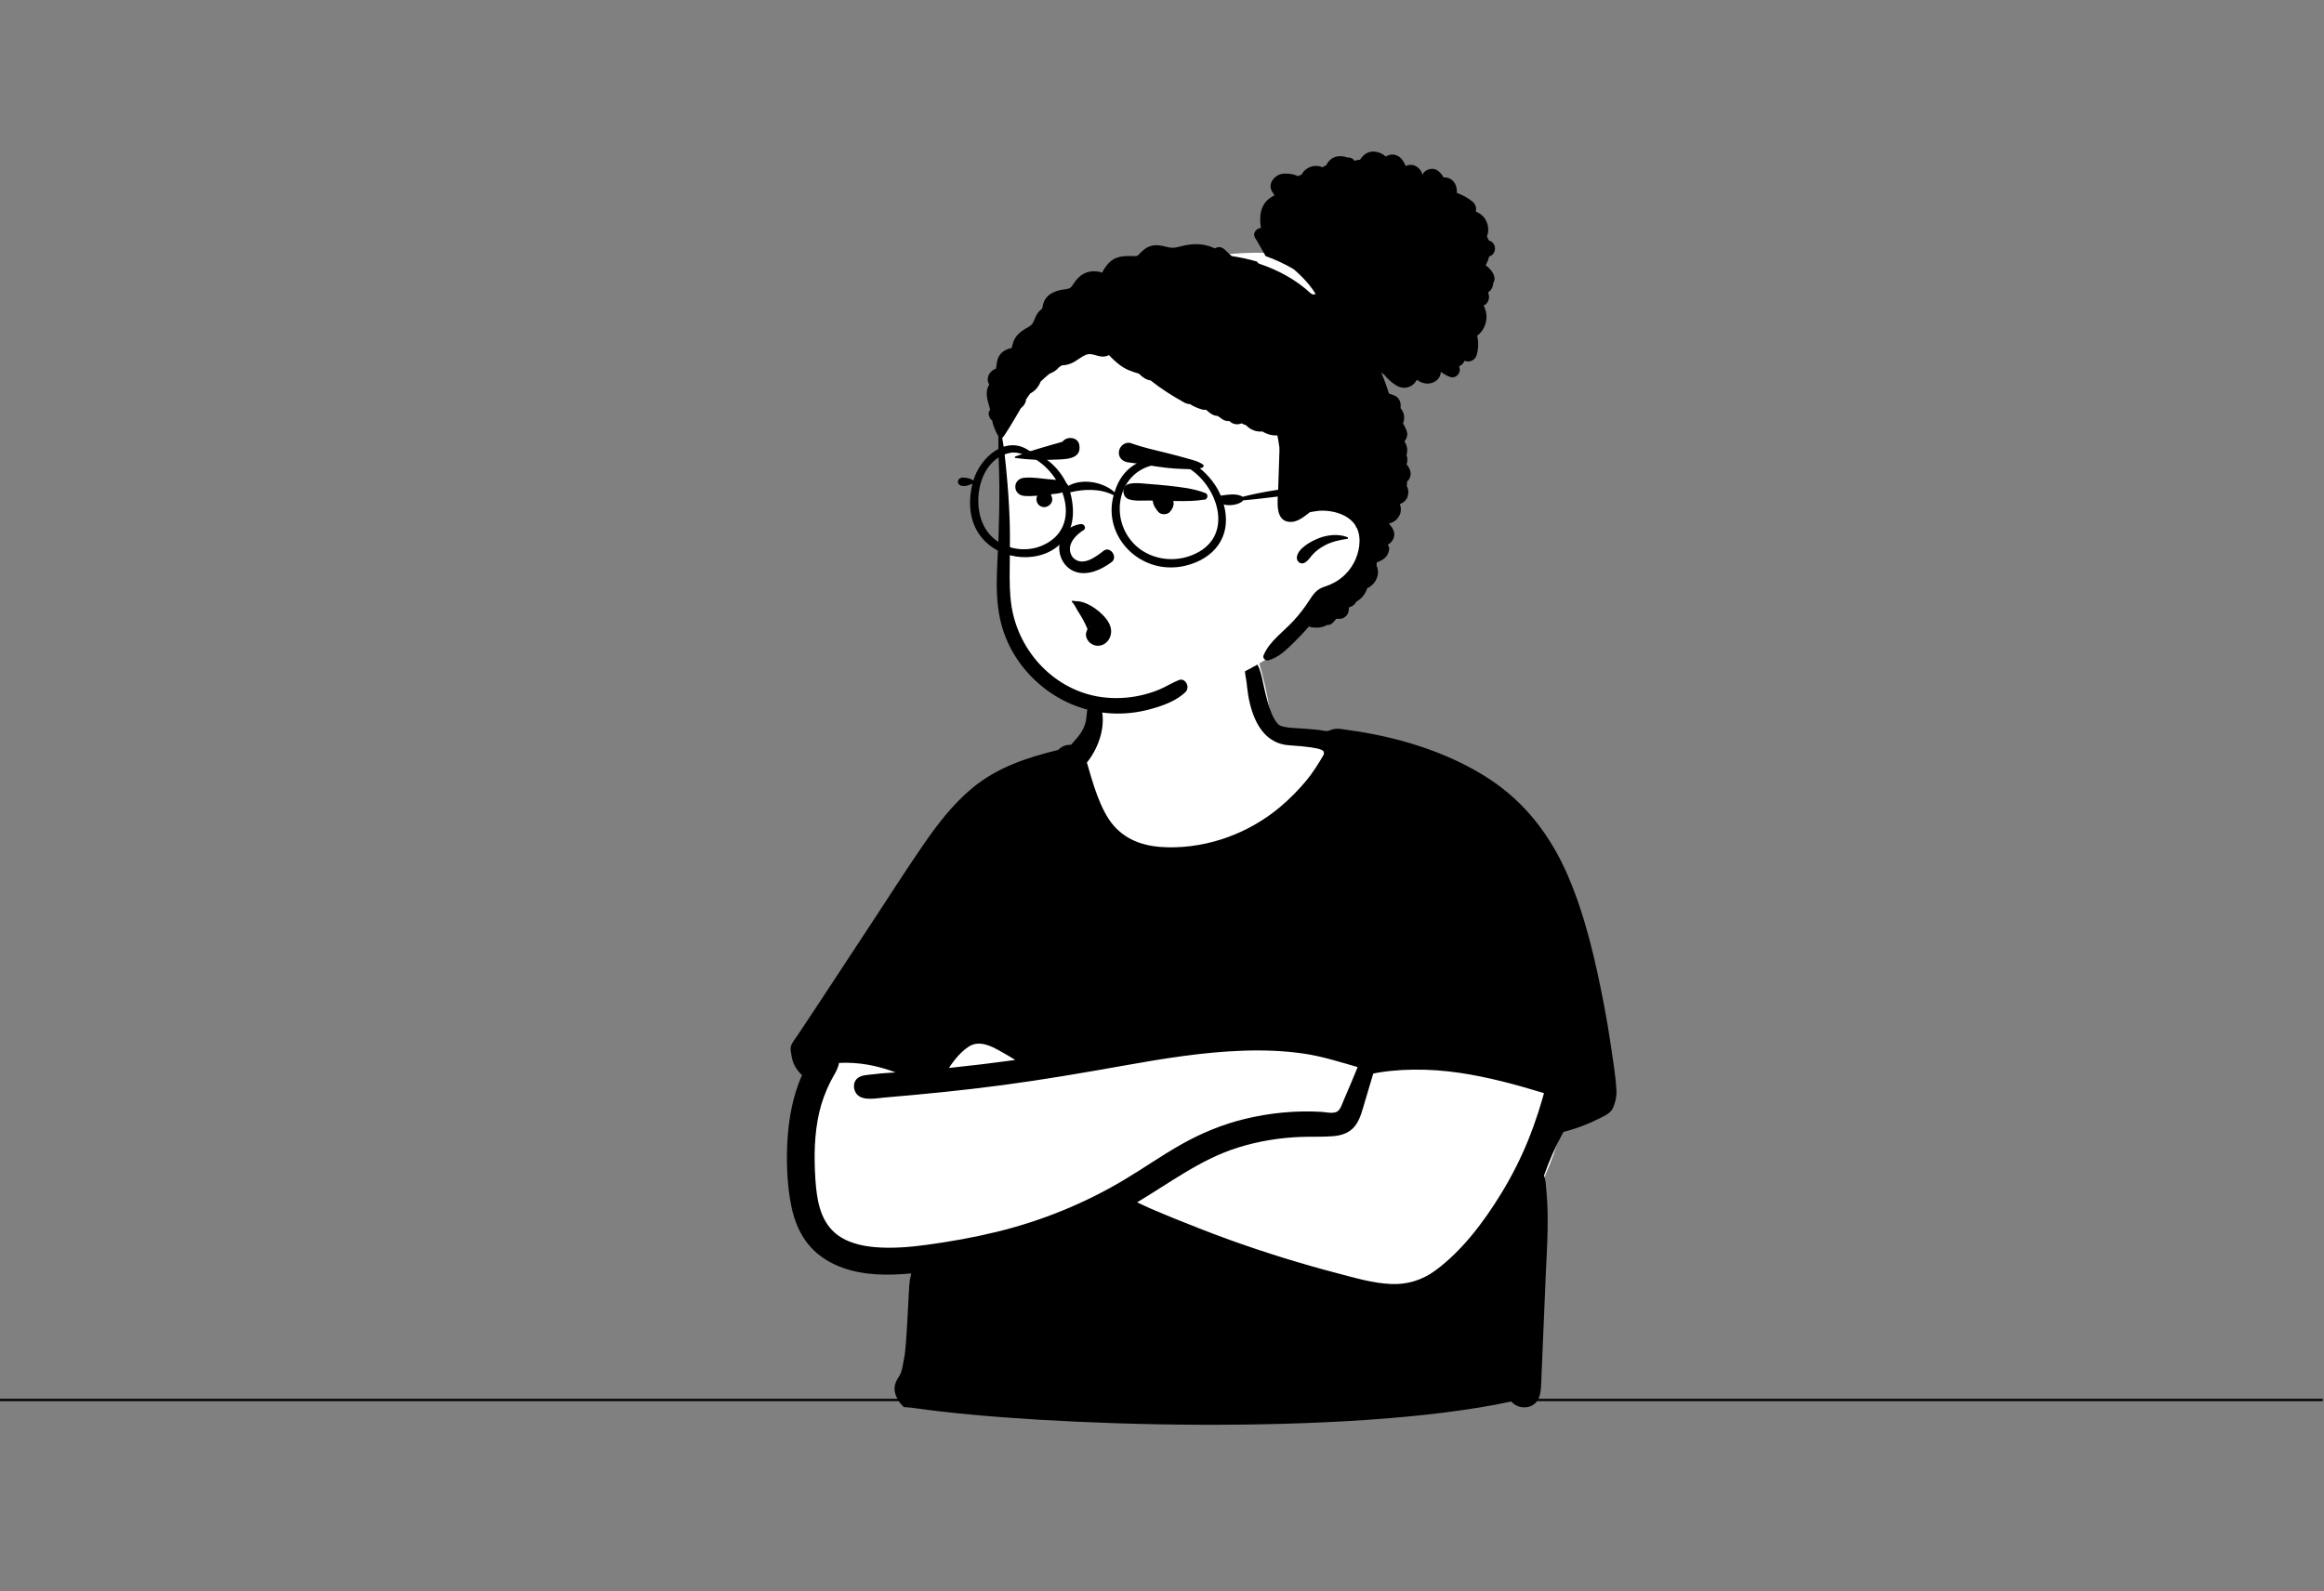
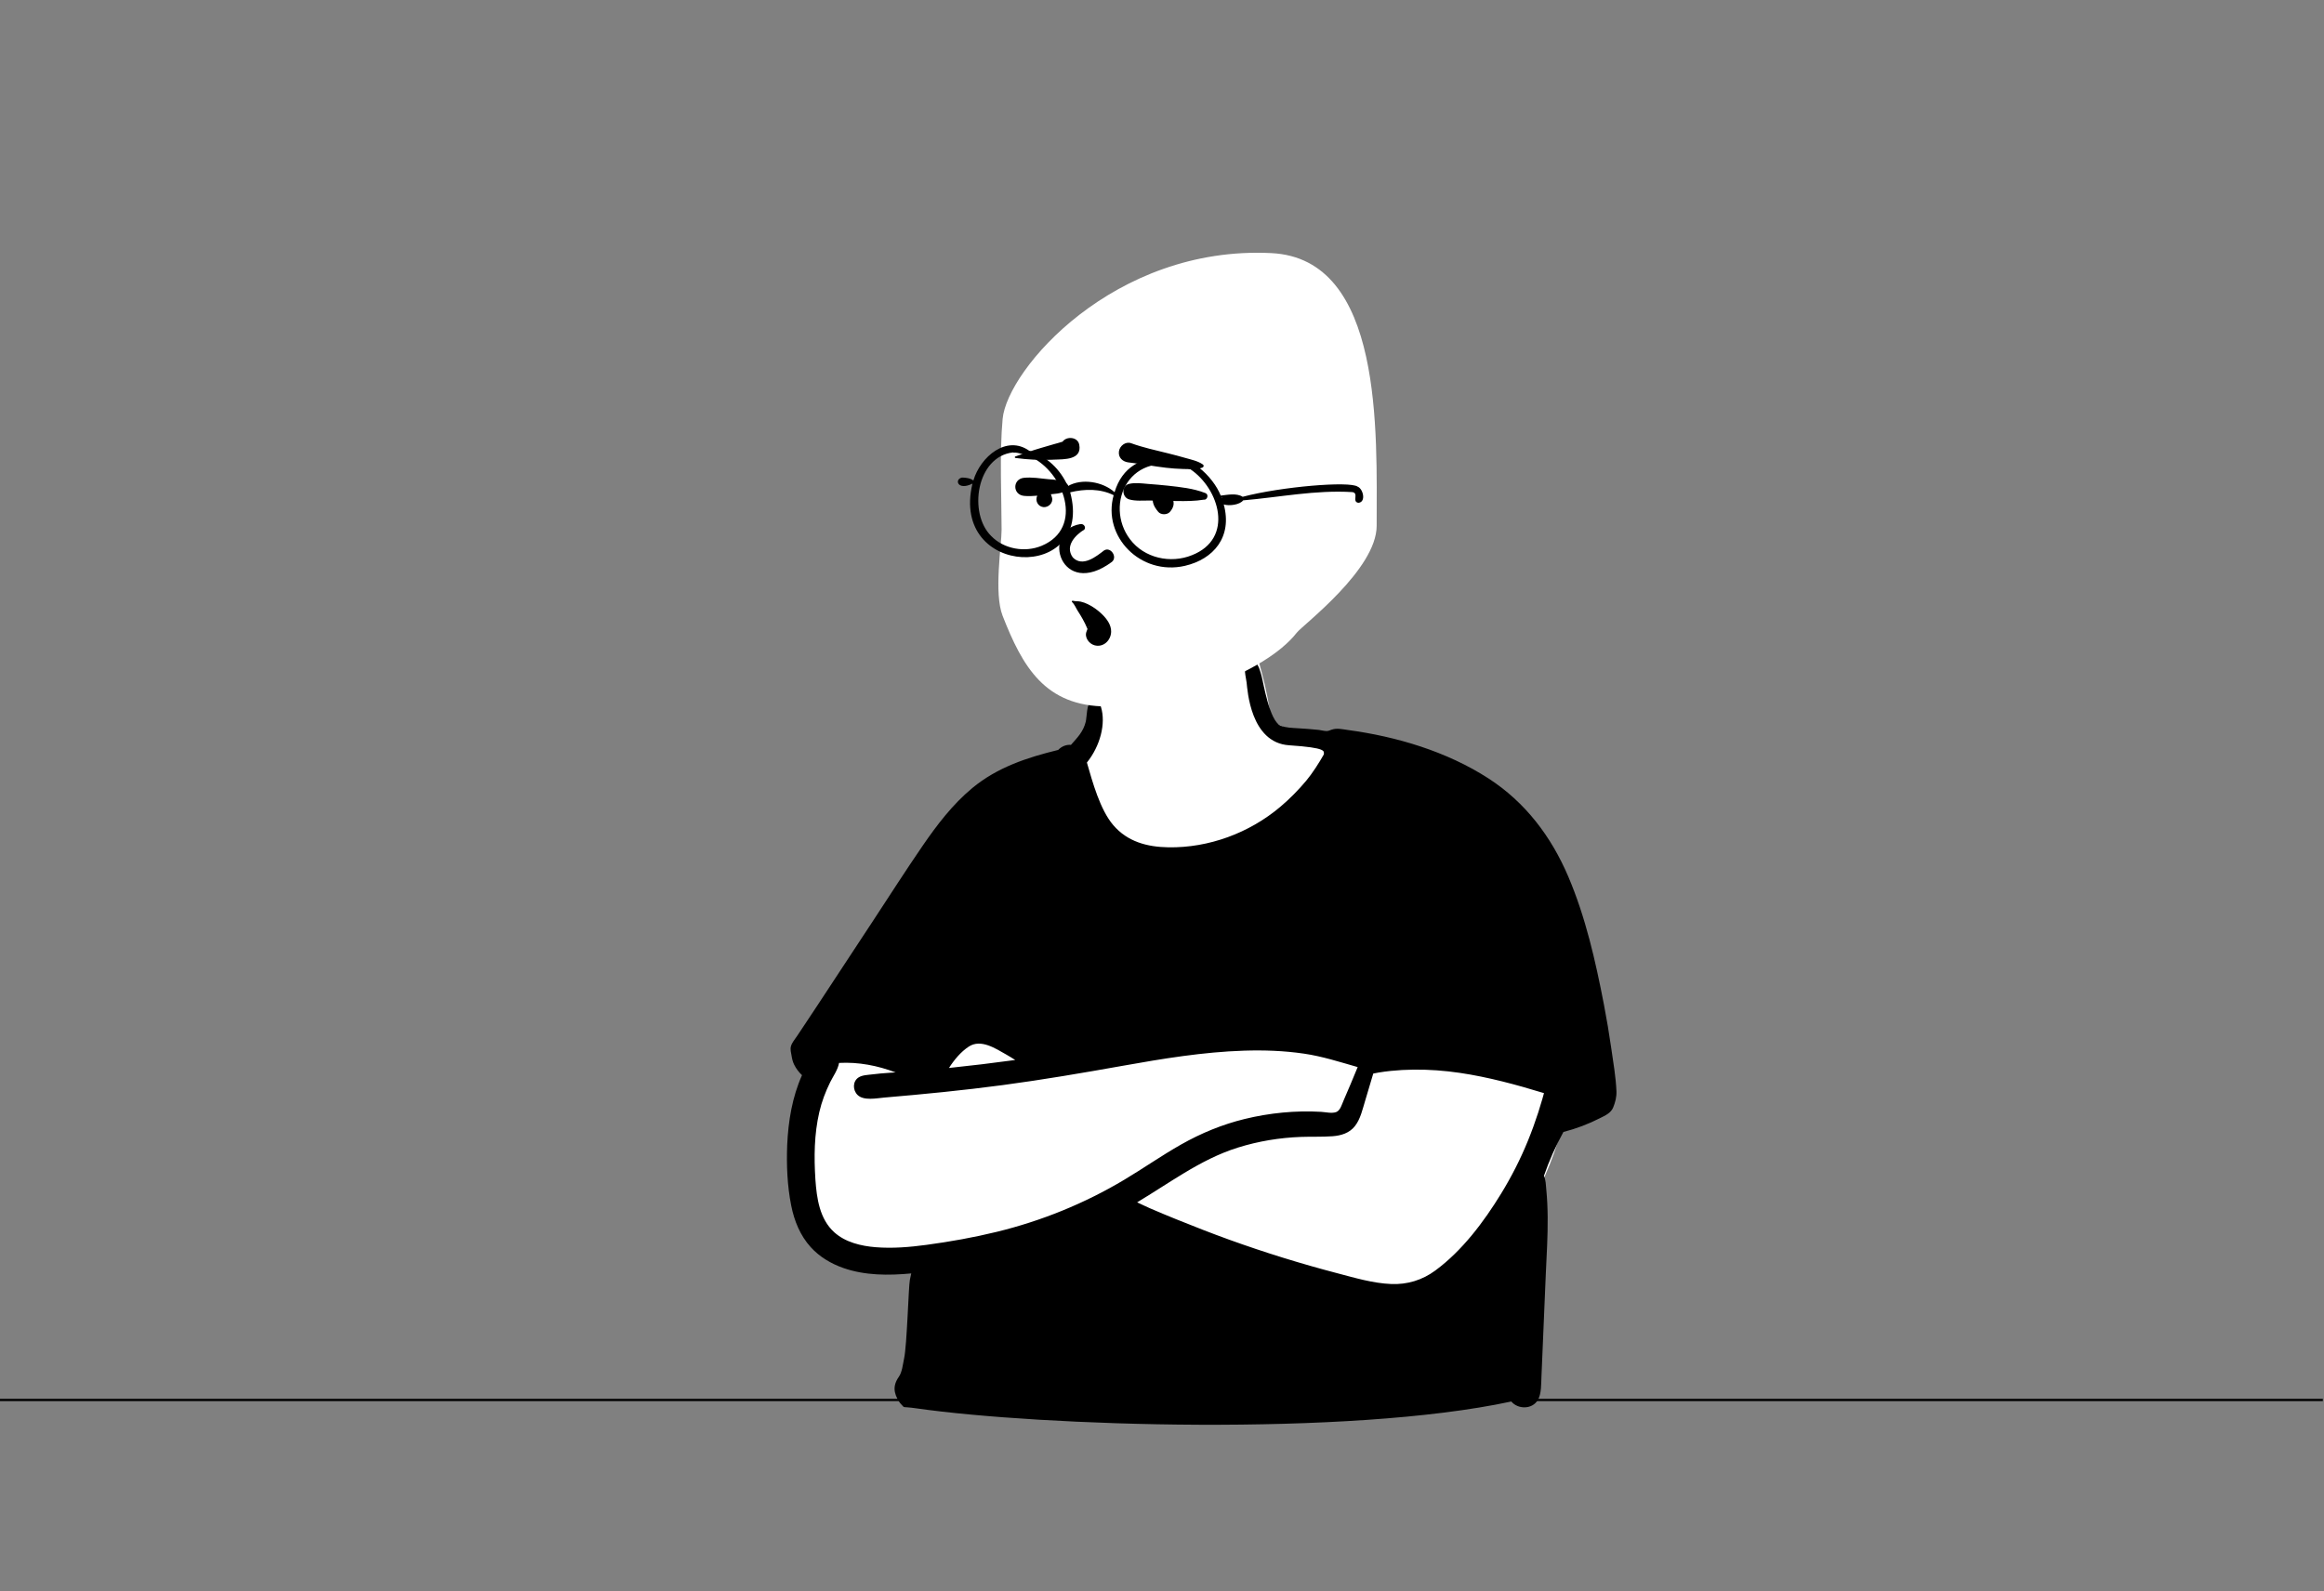
<svg xmlns="http://www.w3.org/2000/svg" width="1009" height="691" viewBox="0 0 1009 691" fill="none">
  <rect x="0" y="0" width="1009" height="691" fill="#808080" stroke="none" />
  <path d="M1008.5 608H0" stroke="black" />
  <path fill-rule="evenodd" clip-rule="evenodd" d="M423.311 386.283C427.225 384.887 430.998 383.275 434.435 380.904C444.343 373.529 450.803 362.429 456.907 351.913C465.506 336.617 471.631 320.319 475.866 303.317C477.685 296.012 478.303 287.542 482.437 281.066C491.808 267.505 519.287 269.262 533.879 271.642C543.65 273.372 545.67 284.308 547.889 292.4C549.737 299.124 550.946 305.924 551.962 312.815C554.378 314.403 557.105 315.693 559.704 316.817C588.035 325.505 593.015 341.612 603.836 366.493C622.112 402.656 671.705 416.816 679.197 459.614C684.023 487.869 670.298 514.451 656.147 537.941C642.968 563.598 624.57 575.912 595.27 569.851C567.789 563.685 541.378 553.372 514.379 545.402C501.303 542.187 488.248 533.824 474.493 536.739C446.15 543.105 417.03 546.098 387.983 545.272C347.202 546.921 347.208 507.776 351.394 477.462C354.326 430.286 378.118 399.994 423.311 386.283V386.283Z" fill="white" />
  <path fill-rule="evenodd" clip-rule="evenodd" d="M420.585 454.546C417.177 456.8 414.311 460.217 412.01 463.813C421.615 462.814 431.204 461.662 440.772 460.35C439.519 459.55 438.255 458.767 436.962 458.028C432.244 455.369 425.853 451.063 420.585 454.546ZM580.172 482.943C581.932 482.254 582.613 479.57 583.299 478.031C585.45 473.207 587.413 468.301 589.455 463.429C581.701 461.219 574.161 458.766 566.128 457.588C557.492 456.322 548.727 456.016 540.011 456.3C522.355 456.876 504.863 459.762 487.504 462.856C470.166 465.947 452.829 468.917 435.37 471.247C418.264 473.53 401.104 475.201 383.913 476.668C380.573 476.953 375.003 478.154 372.317 475.526C370.19 473.444 370.121 469.604 372.783 467.911C374.44 466.856 376.842 466.841 378.736 466.597C381.121 466.29 383.516 466.086 385.915 465.927C386.893 465.862 387.87 465.803 388.848 465.743C380.999 462.783 372.8 461.169 364.29 461.619C363.808 464.543 361.64 467.551 360.453 469.963C358.381 474.173 356.765 478.434 355.705 483.012C353.488 492.58 353.392 502.511 354.018 512.27C354.593 520.407 355.828 529.408 362.21 535.171C367.042 539.534 373.86 541.149 380.185 541.657C387.536 542.248 395 541.617 402.289 540.632C412.513 539.25 422.785 537.421 432.807 534.971C452.22 530.226 470.827 522.675 487.993 512.437C496.365 507.445 504.354 501.829 512.84 497.026C521.488 492.132 530.69 488.336 540.352 485.978C551.165 483.34 562.468 482.214 573.582 482.865C575.51 482.977 578.297 483.677 580.172 482.943ZM592.703 478.044C591.567 481.732 590.697 485.942 588.272 489.04C585.87 492.111 582.246 493.195 578.491 493.468C573.964 493.796 569.384 493.586 564.848 493.754C555.543 494.1 546.366 495.611 537.47 498.384C529.181 500.968 521.486 504.999 514.074 509.47C507.22 513.605 500.566 518.045 493.71 522.167C495.535 523.004 497.339 523.909 499.153 524.697C502.958 526.35 506.786 527.944 510.631 529.498C518.215 532.564 525.83 535.554 533.523 538.333C549.035 543.935 564.802 548.83 580.76 552.999C588.37 554.988 596.089 557.311 603.996 557.641C611.007 557.934 617.501 555.953 623.156 551.784C634.884 543.136 644.215 530.655 651.758 518.344C656.239 511.029 660.15 503.344 663.385 495.398C665.021 491.379 666.504 487.299 667.84 483.171C668.466 481.233 669.06 479.284 669.623 477.326C669.87 476.465 670.107 475.601 670.342 474.737C658.349 471.077 646.214 467.773 633.794 465.939C627.163 464.959 620.443 464.463 613.739 464.535C610.412 464.571 607.086 464.751 603.776 465.094C601.995 465.279 600.22 465.517 598.453 465.812C597.723 465.933 596.973 466.113 596.22 466.245C595.07 470.185 593.911 474.122 592.703 478.044ZM344.797 462.379C344.15 461.071 343.878 459.785 343.646 458.361C343.469 457.275 343.001 455.747 343.411 454.337C343.871 452.758 345.123 451.346 346.023 449.999C347.015 448.51 348.007 447.021 348.998 445.531C350.98 442.551 352.957 439.568 354.931 436.584C362.993 424.395 371 412.171 379.019 399.955C386.136 389.114 393.132 378.175 400.466 367.48C406.736 358.334 413.571 349.339 422.155 342.227C433.007 333.233 445.93 328.997 459.428 325.691C460.902 324.161 462.871 323.325 464.976 323.494C467.95 320.121 470.313 317.765 471.385 313.476C471.898 311.421 471.737 305.649 473.738 304.433C476.114 302.989 477.355 304.9 478.011 307.055C480.203 314.262 477.687 323.952 471.895 331.172C474.335 339.606 477.57 351.592 483.342 358.349C489.522 365.584 498.068 367.836 507.29 367.984C524.875 368.267 542.443 361.731 555.856 350.403C559.933 346.96 563.719 343.115 567.145 339.025C569.715 335.957 572.754 331.222 574.764 327.643C574.764 326.248 576.411 324.789 559.648 323.663C542.885 322.536 541.613 299.58 541.241 296.456C540.938 293.919 539.65 289.982 541.437 287.913C542.196 287.035 543.752 286.893 544.714 287.49C546.528 288.616 547.124 291.497 547.694 293.452C548.492 296.192 551.103 313.198 556.051 315.167C558.367 316.089 561.023 316.106 563.473 316.276C566.499 316.487 569.531 316.642 572.544 316.994C573.656 317.124 574.868 317.484 575.965 317.494C576.678 317.501 577.414 317.154 578.104 316.911C580.431 316.088 582.757 316.705 585.154 317.027C606.354 319.877 628.182 326.38 646.264 338.081C662.202 348.394 673.43 363.226 680.839 380.567C688.399 398.264 692.732 417.402 696.363 436.241C697.58 442.554 698.642 448.895 699.555 455.259C700.437 461.407 701.54 467.693 701.804 473.904C701.909 476.362 701.322 478.645 700.418 480.89C699.4 483.416 696.995 484.412 694.688 485.592C689.623 488.183 684.281 490.192 678.776 491.615C675.413 497.733 672.583 504.09 670.309 510.688C671.153 512.36 671.17 514.856 671.333 516.481C671.735 520.528 671.907 524.595 671.943 528.66C672.016 536.807 671.526 544.947 671.142 553.081C670.753 561.332 669.458 593.884 669.247 597.86C669.083 600.948 669.304 605.267 667.678 608.009C665.178 612.223 659.009 612.081 656.151 608.664C585.154 623.928 451.701 619.331 397.952 611.651C390.959 610.652 393.155 611.76 391.376 609.993C390.042 608.666 388.906 606.394 388.537 604.568C388.044 602.13 388.84 599.924 390.235 597.952C391.702 595.878 391.97 592.52 392.514 590.054C393.803 584.226 394.443 558.628 395.046 555.791C395.233 554.907 395.415 553.973 395.634 553.038C385.775 553.972 375.502 553.972 366.122 550.674C360.803 548.804 355.843 545.867 352.025 541.672C347.401 536.594 344.829 530.2 343.506 523.527C341.799 514.922 341.437 506.008 341.772 497.26C342.238 486.922 343.953 476.438 348.208 466.946C346.808 465.645 345.634 464.076 344.797 462.379Z" fill="black" />
  <path fill-rule="evenodd" clip-rule="evenodd" d="M551.963 109.923C483.65 106.563 437.299 160.443 435.306 181.928C433.921 196.842 434.861 216.733 434.861 230.06C434.861 236.863 431.428 257.54 435.306 267.455C443.935 289.523 453.684 306.809 480.698 306.809C507.712 306.809 548.894 292.806 563.035 274.746C565.617 271.449 597.7 247.311 597.7 228.338C597.7 187.858 600.708 112.321 551.963 109.923Z" fill="white" />
-   <path fill-rule="evenodd" clip-rule="evenodd" d="M598.567 66.203C594.673 64.986 592.189 66.738 590.416 69.452C590.025 69.376 589.647 69.381 589.226 69.483C589.122 69.508 588.87 69.603 588.679 69.678C588.532 69.739 588.399 69.814 588.271 69.894L588.195 69.853V69.853C587.903 69.535 587.596 69.244 587.265 69.01C586.52 68.483 585.753 68.33 585.025 68.438L584.688 68.314V68.314C581.806 67.31 578.682 67.776 576.728 70.259C576.35 70.738 576.044 71.272 575.783 71.836C575.198 72.028 574.648 72.305 574.174 72.647C573.841 72.491 573.49 72.359 573.114 72.262C570.988 71.717 568.754 72.232 567.021 73.535C566.178 74.169 565.557 74.964 565.086 75.871C564.551 75.996 564.021 76.223 563.525 76.526C563.098 76.314 562.665 76.115 562.221 75.978C560.598 75.48 558.857 75.296 557.168 75.422C553.528 75.692 550.008 79.85 552.44 83.421L552.516 83.529C552.825 83.959 553.093 84.404 553.342 84.856C552.471 85.235 551.632 85.742 550.856 86.378C547.065 89.486 546.723 94.277 547.432 98.797L547.463 98.985H547.454C545.439 99.177 543.699 101.281 544.89 103.261L544.948 103.353C546.559 105.843 547.94 108.593 549.479 111.212C553.739 112.748 557.846 114.64 561.713 116.931C564.122 119.042 566.416 121.273 568.434 123.755C569.441 124.995 570.366 126.307 571.217 127.667C570.537 127.994 569.696 127.977 568.986 127.319C562.667 121.463 555.034 117.354 546.906 114.6C546.32 114.401 545.936 114.027 545.721 113.584C542.112 112.556 538.44 111.759 534.732 111.194C533.71 110.22 532.639 109.289 531.621 108.319C530.322 107.081 528.694 107.099 527.478 107.877C526.874 107.602 526.257 107.359 525.63 107.14L525.241 107.007C525.078 106.954 524.923 106.893 524.764 106.844C520.412 105.513 516.433 106.007 512.153 107.1L511.605 107.243C509.609 107.773 508.354 107.688 506.421 107.201L506.204 107.145C504.151 106.609 501.955 106.213 499.857 106.777C497.661 107.367 496.204 108.679 494.709 110.265L494.559 110.425C493.861 111.171 493.458 111.253 492.544 111.234L491.566 111.205C487.873 111.104 484.256 111.26 481.49 114.117C480.467 115.173 479.37 116.668 478.712 118.033L478.616 118.237C478.586 118.303 478.558 118.358 478.533 118.408C478.137 118.344 477.519 118.093 477.225 118.035C473.201 117.255 469.842 118.458 467.258 121.63C466.692 122.324 465.838 123.687 465.246 124.436C465.039 124.612 464.844 124.8 464.658 124.998C463.688 125.618 462.313 125.579 461.225 125.796C458.26 126.387 455.09 127.514 453.583 130.336C452.953 131.514 452.72 132.803 452.454 134.09C451.457 134.745 450.676 135.689 450.069 136.711C449.332 137.951 449.018 139.471 448.169 140.642C447.552 141.493 446.61 141.948 445.713 142.468L445.371 142.669C442.714 144.251 440.634 146.007 439.76 149.107L439.684 149.382C439.542 149.857 439.044 151.212 439.478 151.009C439.104 151.215 438.47 151.287 438.129 151.4C436.286 152.01 434.684 152.995 433.702 154.726C432.955 156.043 432.82 157.416 432.606 158.867L432.515 159.454C432.491 159.595 432.464 159.76 432.435 159.92L432.406 160.077L432.401 160.081C432.067 160.225 431.739 160.381 431.417 160.55C429.889 161.449 428.845 163.01 428.845 164.817C428.845 165.694 429.119 166.378 429.518 166.987C429.195 167.476 428.945 167.997 428.757 168.577C428.386 169.709 428.36 170.948 428.485 172.12C428.634 173.526 428.995 174.807 429.42 176.15C429.584 176.669 429.65 177.393 429.897 177.888C429.442 178.468 429.171 179.177 429.255 179.877C429.375 180.877 429.832 182.047 430.738 182.608C431.181 184.794 432.135 187.028 433.074 188.815C433.182 189.023 433.313 189.208 433.457 189.361C433.326 196.496 433.849 203.682 433.885 210.808C433.926 218.565 433.763 226.327 433.493 234.075C433.038 246.917 431.411 260.196 435.201 272.719C438.302 282.968 444.513 291.767 452.842 298.438C461.369 305.262 471.649 309.211 482.566 309.829C488.118 310.139 493.766 309.508 499.138 308.07L499.712 307.915C504.91 306.487 510.93 304.305 514.755 300.484C516.774 298.465 514.732 294.188 511.771 295.364C508.837 296.532 506.205 298.258 503.294 299.475C500.693 300.561 497.979 301.395 495.23 302.008C489.718 303.247 483.873 303.518 478.27 302.747C458.043 299.979 442.282 283.18 439.172 263.261C438.311 257.745 438.327 252.138 438.385 246.564L438.449 240.457C438.499 235.348 438.517 230.235 438.329 225.128C438.09 218.556 437.626 211.989 437.004 205.444L436.68 202.039C436.295 198.054 435.862 194.039 435.116 190.109C435.727 190.141 440.553 181.885 443.231 177.272C444.209 176.496 445.034 175.533 445.352 174.287C445.419 174.027 445.453 173.764 445.474 173.502C446.055 172.588 446.668 171.698 447.316 170.834L447.457 170.771C447.566 170.721 447.65 170.68 447.7 170.652C449.112 169.851 450.292 168.638 451.099 167.231C451.371 166.757 451.594 166.262 451.775 165.756C452.927 164.626 454.132 163.548 455.397 162.537C455.522 162.438 455.65 162.345 455.775 162.247C457.387 161.646 458.801 160.74 459.832 159.435C460.263 159.168 460.697 158.906 461.135 158.65C462.448 158.638 463.775 158.332 465.066 157.802C467.427 156.832 469.314 154.915 471.686 154.026C474.195 153.087 476.839 155.221 479.505 154.836C480.185 154.738 480.86 154.531 481.487 154.231C482.988 155.821 484.582 157.32 486.338 158.632C488.888 160.537 491.495 161.408 494.45 162.268C495.914 163.658 497.554 165.005 499.531 165.203C504.107 168.861 509.001 171.947 514.151 174.812C514.979 175.273 515.803 175.48 516.584 175.486C518.2 176.5 519.963 177.28 521.826 177.82C522.409 177.989 523.011 178.025 523.603 177.952L525.219 179.269V179.269C526.344 180.185 527.544 180.623 528.692 180.651C529.39 181.186 530.114 181.692 530.859 182.179C531.657 182.701 532.693 182.918 533.733 182.855C535.322 184.409 537.382 184.572 539.107 183.856C539.344 183.995 539.588 184.127 539.862 184.256C540.234 184.432 540.623 184.581 541.019 184.701C542.818 186.641 545.452 187.657 548.09 187.392C550.061 188.599 552.355 189.227 554.597 189.085C554.939 190.804 555.222 192.528 555.461 194.259L555.486 195.526C555.488 195.732 555.489 195.892 555.486 195.997L555.485 196.039C555.265 201.596 555.145 207.156 554.929 212.715L554.909 213.153C554.662 218.009 553.467 226.863 560.604 226.67C563.264 226.598 565.902 224.639 567.973 223.029L568.265 222.802C568.424 222.678 568.587 222.551 568.75 222.422C570.298 222.221 571.824 221.845 573.387 221.788C575.316 221.72 577.344 221.919 579.224 222.356C582.541 223.127 585.75 224.637 587.913 227.373C588.103 227.612 588.278 227.864 588.445 228.116C588.598 228.635 588.86 229.112 589.207 229.527C591.253 234.129 590.072 240.21 587.81 244.42C585.114 249.434 580.849 252.901 575.486 254.647L575.217 254.733C571.553 255.878 570.151 258.096 568.159 261.179C566.293 264.073 564.152 266.768 561.854 269.328C557.405 274.282 551.162 278.371 548.576 284.64C548.053 285.903 549.549 287.092 550.708 286.768C555.246 285.493 558.428 282.261 561.727 279.047C564.011 276.821 566.206 274.506 568.267 272.074C568.699 272.274 569.174 272.408 569.67 272.469C571.856 272.736 574.11 272.625 576.024 271.446C576.906 271.527 577.825 271.221 578.507 270.595C579.133 270.02 579.673 269.398 580.129 268.736C580.822 268.797 581.503 268.815 582.152 268.708C582.466 268.678 582.769 268.596 583.047 268.461C583.564 268.257 584.053 267.942 584.503 267.459C585.415 266.481 585.764 265.099 585.596 263.786C585.776 263.748 585.955 263.701 586.132 263.641C587.345 263.231 588.279 262.415 588.876 261.306C589.943 260.706 590.905 259.894 591.633 259.031C592.519 257.982 593.188 256.798 593.581 255.492C593.987 255.303 594.381 255.084 594.759 254.828C597.466 252.997 599.015 249.559 597.952 246.379L597.916 246.28C597.862 246.136 597.765 245.892 597.645 245.617C597.662 245.393 597.68 245.169 597.692 244.945L597.73 244.268V244.268L598.272 244.037V244.037C600.976 242.962 602.804 241.51 603.129 238.467C603.197 237.838 602.952 237.196 602.567 236.659L602.569 236.491V236.491C602.745 236.4 602.912 236.306 603.059 236.213C604.533 235.271 605.439 233.583 605.338 231.838C605.245 230.247 604.364 228.979 603.373 227.806L603.09 227.477C603.066 227.451 603.04 227.421 603.012 227.389L603.667 227.183C604.092 227.047 604.481 226.913 604.761 226.756C605.845 226.149 606.763 225.328 607.33 224.285C607.412 224.156 607.496 224.028 607.572 223.891C608.303 222.556 608.399 220.846 607.927 219.413C607.871 219.244 607.799 219.085 607.725 218.926C609.717 218.224 611.251 216.773 611.436 214.098C611.508 213.046 611.278 211.998 610.777 211.101C610.888 210.496 610.911 209.87 610.839 209.25C611.54 208.588 612.085 207.79 612.328 206.817C612.788 204.978 611.946 203.229 610.694 201.624C611.157 200.356 611.181 198.925 610.652 197.648C610.855 197.011 610.971 196.337 610.978 195.645C610.992 194.113 610.52 192.833 609.758 191.744C610.829 190.435 611.338 188.694 610.705 187.062C610.255 185.903 609.74 184.843 609.147 183.86C609.458 183.113 609.639 182.276 609.639 181.338C609.639 179.653 609.008 178.317 608.041 177.224C608.46 175.228 607.607 172.796 605.748 171.917C605.047 171.586 604.108 171.239 603.075 170.97C602.686 169.757 602.281 168.55 601.854 167.351C601.18 165.463 600.455 163.602 599.687 161.763C600.129 162.15 600.593 162.511 601.073 162.838C602.589 164.767 604.6 166.437 606.289 167.436C609.639 169.418 613.47 168.242 615.124 164.927C616.678 166.087 618.543 166.774 620.533 166.539C622.789 166.273 624.852 164.812 625.415 162.532C625.497 162.202 625.546 161.846 625.551 161.487C626.845 162.408 628.199 163.256 629.684 163.742C631.575 164.36 633.506 162.877 633.756 161.028C633.854 160.296 633.717 159.649 633.426 159.102L633.611 159.029C633.641 159.016 633.672 159.003 633.702 158.989C634.694 158.524 635.464 157.672 635.83 156.69C637.978 157.521 640.437 156.547 641.119 154.184C641.93 151.376 641.979 148.532 641.344 145.796C643.62 144.142 645.103 141.361 645.356 138.454C645.54 136.367 645.042 134.44 644.164 132.659C646.317 131.854 647.057 129.032 646.034 126.999C647.393 126.221 648.279 124.572 648.299 122.966C648.906 122.047 649.1 120.863 648.597 119.536C647.933 117.787 646.581 116.324 645.032 115.177C645.708 114.002 646.209 112.72 646.521 111.395C647.803 111.02 648.839 109.982 649.05 108.424C649.314 106.47 648.028 104.814 646.297 104.377C646.105 103.782 645.871 103.2 645.581 102.641C646.437 100.613 646.311 98.048 645.207 95.83C644.229 93.869 642.638 92.67 640.722 91.841C641.209 90.173 640.565 88.51 638.942 87.27C636.961 85.755 634.789 84.597 632.506 83.779C632.709 81.064 631.574 78.284 628.892 77.338C628.175 77.085 627.428 76.992 626.67 76.995C626.119 75.797 625.2 74.823 624.001 73.962C622.186 72.658 618.794 73.454 617.788 75.499L617.739 75.604C617.687 75.719 617.632 75.826 617.579 75.938C617.376 74.945 616.902 74.008 616.14 73.239C614.235 71.317 612.223 71.281 610.288 72.103C609.932 71.222 609.502 70.385 608.98 69.619C607.082 66.841 603.946 66.487 601.65 67.991C600.73 67.182 599.703 66.558 598.567 66.203ZM584.997 233.282C581.175 231.785 576.538 232.228 572.761 233.665L572.484 233.773C569.148 235.092 563.728 238.026 563.075 241.779C562.737 243.722 564.585 245.403 566.46 244.38C568.091 243.491 569.006 241.702 570.304 240.404C571.588 239.12 573.027 238.087 574.595 237.181C577.867 235.292 581.306 234.558 584.997 234.013C585.412 233.954 585.299 233.399 584.997 233.282Z" fill="black" />
  <path fill-rule="evenodd" clip-rule="evenodd" d="M465.767 260.899C465.454 260.814 465.179 261.234 465.438 261.464C466.499 262.406 467.173 264.16 467.947 265.356C468.684 266.494 469.393 267.62 470.041 268.81C470.767 270.145 471.468 271.475 472.034 272.887L472.145 273.172V273.172C471.976 273.575 471.844 273.972 471.746 274.233L471.718 274.307C470.753 276.773 472.779 279.513 475.065 280.202C478.974 281.381 482.328 278.17 482.421 274.352C482.495 271.348 480.459 268.671 478.39 266.686C476.581 264.949 474.554 263.47 472.288 262.387C471.288 261.91 470.249 261.511 469.163 261.279C468.053 261.042 466.855 261.193 465.767 260.899ZM473.135 271.785C472.849 271.92 472.604 272.25 472.398 272.636C472.501 272.309 472.713 271.983 473.135 271.785ZM470.689 230.048C467.286 232.117 462.1 236.941 465.761 242.071C470.071 246.593 476.276 241.408 479.334 239.063C482.169 237.245 485.355 241.92 482.724 244.042C460.629 260.402 451.662 230.589 468.968 227.616C470.873 227.288 471.581 229.408 470.689 230.048ZM498.666 210.181L498.065 210.131C495.456 209.901 492.815 209.551 490.243 210.141C486.788 210.934 487.041 215.962 490.243 216.886C493.065 217.701 496.193 217.348 499.106 217.376C499.565 217.381 500.022 217.392 500.48 217.4C500.57 218.49 500.927 219.429 501.475 220.367C501.867 221.041 502.367 221.68 502.859 222.279C504.029 223.7 506.789 223.668 507.97 222.279C508.843 221.25 509.539 220.067 509.55 218.674C509.553 218.318 509.509 217.939 509.424 217.567L511.014 217.595C514.906 217.654 518.828 217.628 522.649 217.009C524.008 217.291 525.121 214.838 523.245 214.103C518.144 212.108 512.446 211.521 507.033 210.922C504.252 210.614 501.455 210.401 498.666 210.181ZM455.213 208.12L455.074 208.106C451.699 207.76 447.978 207.162 444.596 207.506C439.546 208.019 439.555 214.846 444.596 215.357C446.447 215.545 448.396 215.454 450.341 215.274C449.347 217.383 450.526 219.901 452.921 220.223C455.146 220.522 457.452 218.359 456.722 216.04L456.688 215.937C456.546 215.535 456.418 215.085 456.266 214.641L457.071 214.573C459.478 214.36 462.819 213.926 463.705 212.025C463.972 211.452 463.91 210.92 463.499 210.43C461.812 208.422 457.652 208.356 455.213 208.12V208.12ZM491.105 192.489C488.662 191.601 486.123 193.678 485.806 196.019C485.442 198.716 487.387 200.492 489.853 200.814L489.976 200.829C495.419 201.429 500.821 202.525 506.271 203.145C508.746 203.426 511.24 203.611 513.731 203.677L515.512 203.717C517.694 203.773 520.035 203.822 522.049 203.071L522.042 203.057V203.057C522.577 202.902 522.823 202.131 522.227 201.709C520.082 200.192 517.191 199.619 514.694 198.898C512.184 198.173 509.655 197.504 507.119 196.876C501.795 195.559 496.264 194.363 491.105 192.489ZM468.576 193.119C467.929 189.707 463.095 189.341 461.319 191.824C460.172 192.218 458.489 192.629 457.447 192.938C455.631 193.477 453.813 194.012 451.991 194.531C448.219 195.606 444.537 196.968 440.829 198.237C440.446 198.369 440.551 198.854 440.919 198.902C446.095 199.576 451.185 199.889 456.393 199.673L457.461 199.625C462.05 199.446 469.84 199.787 468.576 193.119Z" fill="black" />
-   <path fill-rule="evenodd" clip-rule="evenodd" d="M430.353 232.794C435.825 238.448 444.96 240.071 452.24 237.038C470.934 229.227 461.784 204.864 447.367 198.321C445.566 197.873 443.161 196.807 440.967 196.566C440.769 196.468 440.337 196.75 439.814 196.484C423.917 198.259 420.297 222.938 430.353 232.794M490.648 234.241C496.785 242.382 508.195 244.893 517.517 241.109C535.934 233.855 529.402 212.251 516.801 203.782C490.184 193.779 479.193 219.23 490.648 234.241M530.571 216.203C530.588 216.195 530.605 216.191 530.623 216.182C530.525 216.14 530.428 216.097 530.331 216.053C530.363 216.136 530.397 216.217 530.428 216.3C530.475 216.267 530.517 216.228 530.571 216.203M417.683 207.403C419.186 207.406 421.356 207.653 422.6 208.695C425.668 198.349 436.99 188.774 446.837 195.756C454.592 198.25 460.346 203.781 463.616 211.135C469.513 207.627 478.785 209.125 483.898 213.764C487.247 202.697 495.488 198.822 505.298 198.25C516.005 196.496 526.676 206.896 530.006 215.238C532.775 214.923 536.912 214.042 539.517 215.751C556.421 211.317 585.976 208.873 589.413 211.336C591.862 212.276 593.206 218.057 589.785 218.369C586.804 217.946 590.133 214.133 587.128 213.717C571.118 212.724 555.575 215.949 539.734 217.302C538.32 219.205 533.75 219.841 531.312 219.077C535.152 233.228 526.863 242.857 514.444 245.74C495.214 250.158 478.483 232.954 483.512 215.059C477.687 212.161 470.986 212.285 464.64 213.812C475.244 252.842 412.39 251.091 422.207 210.033C415.674 213.283 414.255 208.059 417.683 207.403" fill="black" />
+   <path fill-rule="evenodd" clip-rule="evenodd" d="M430.353 232.794C435.825 238.448 444.96 240.071 452.24 237.038C470.934 229.227 461.784 204.864 447.367 198.321C445.566 197.873 443.161 196.807 440.967 196.566C440.769 196.468 440.337 196.75 439.814 196.484C423.917 198.259 420.297 222.938 430.353 232.794M490.648 234.241C496.785 242.382 508.195 244.893 517.517 241.109C535.934 233.855 529.402 212.251 516.801 203.782C490.184 193.779 479.193 219.23 490.648 234.241M530.571 216.203C530.588 216.195 530.605 216.191 530.623 216.182C530.525 216.14 530.428 216.097 530.331 216.053C530.363 216.136 530.397 216.217 530.428 216.3M417.683 207.403C419.186 207.406 421.356 207.653 422.6 208.695C425.668 198.349 436.99 188.774 446.837 195.756C454.592 198.25 460.346 203.781 463.616 211.135C469.513 207.627 478.785 209.125 483.898 213.764C487.247 202.697 495.488 198.822 505.298 198.25C516.005 196.496 526.676 206.896 530.006 215.238C532.775 214.923 536.912 214.042 539.517 215.751C556.421 211.317 585.976 208.873 589.413 211.336C591.862 212.276 593.206 218.057 589.785 218.369C586.804 217.946 590.133 214.133 587.128 213.717C571.118 212.724 555.575 215.949 539.734 217.302C538.32 219.205 533.75 219.841 531.312 219.077C535.152 233.228 526.863 242.857 514.444 245.74C495.214 250.158 478.483 232.954 483.512 215.059C477.687 212.161 470.986 212.285 464.64 213.812C475.244 252.842 412.39 251.091 422.207 210.033C415.674 213.283 414.255 208.059 417.683 207.403" fill="black" />
</svg>